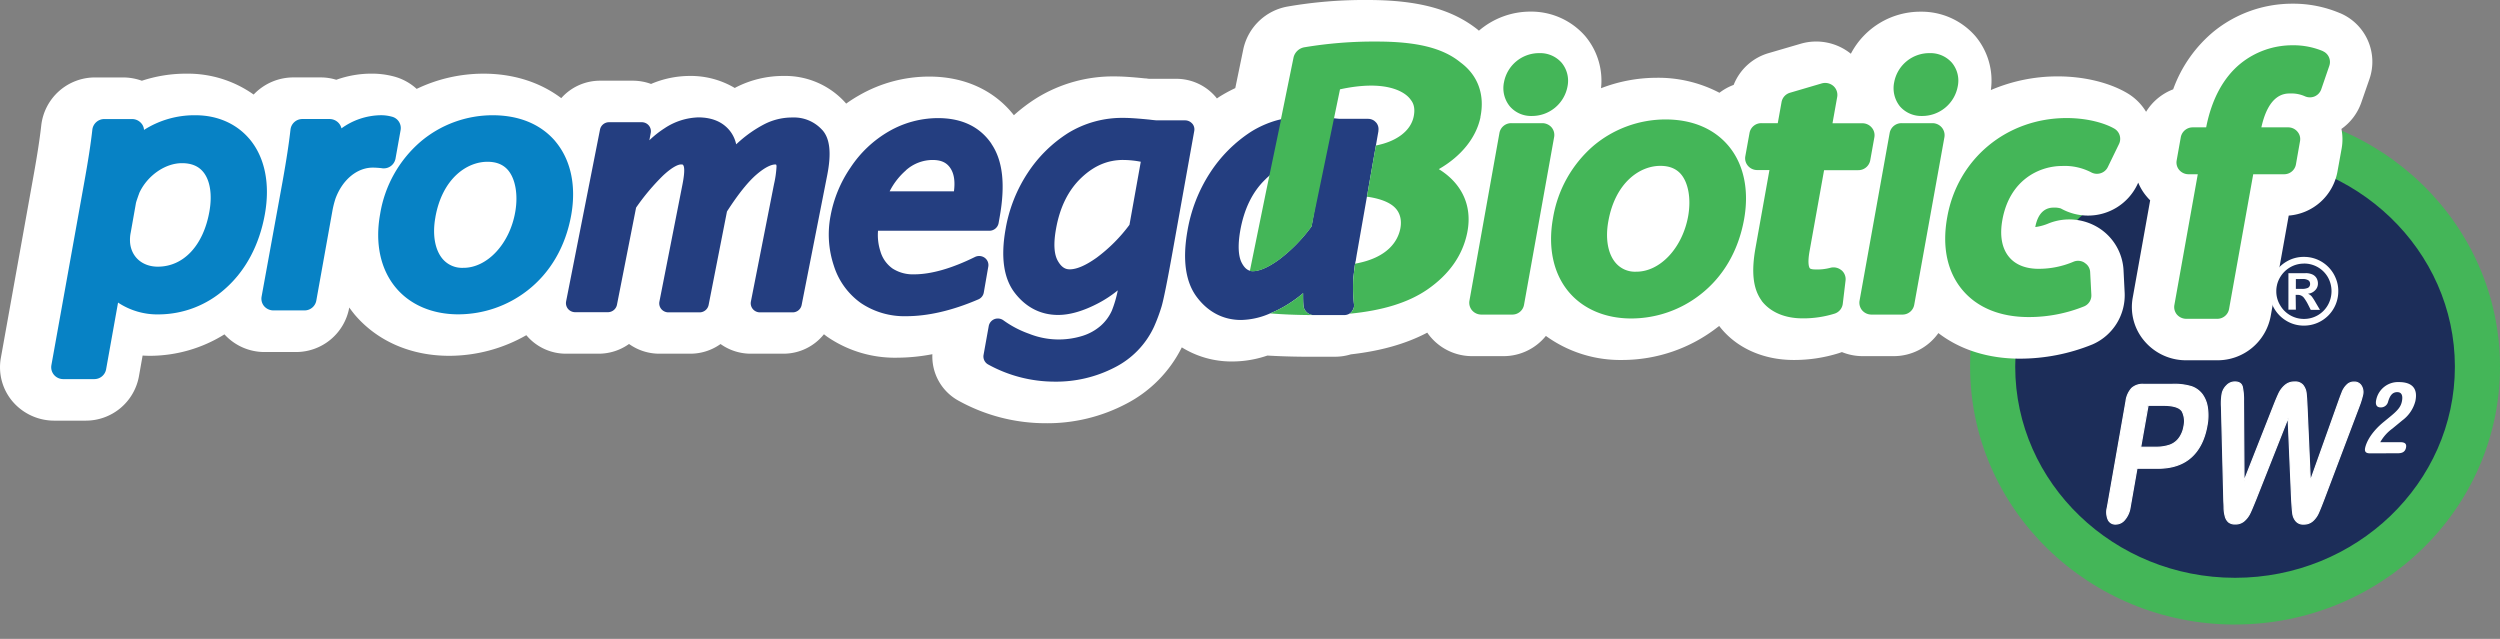
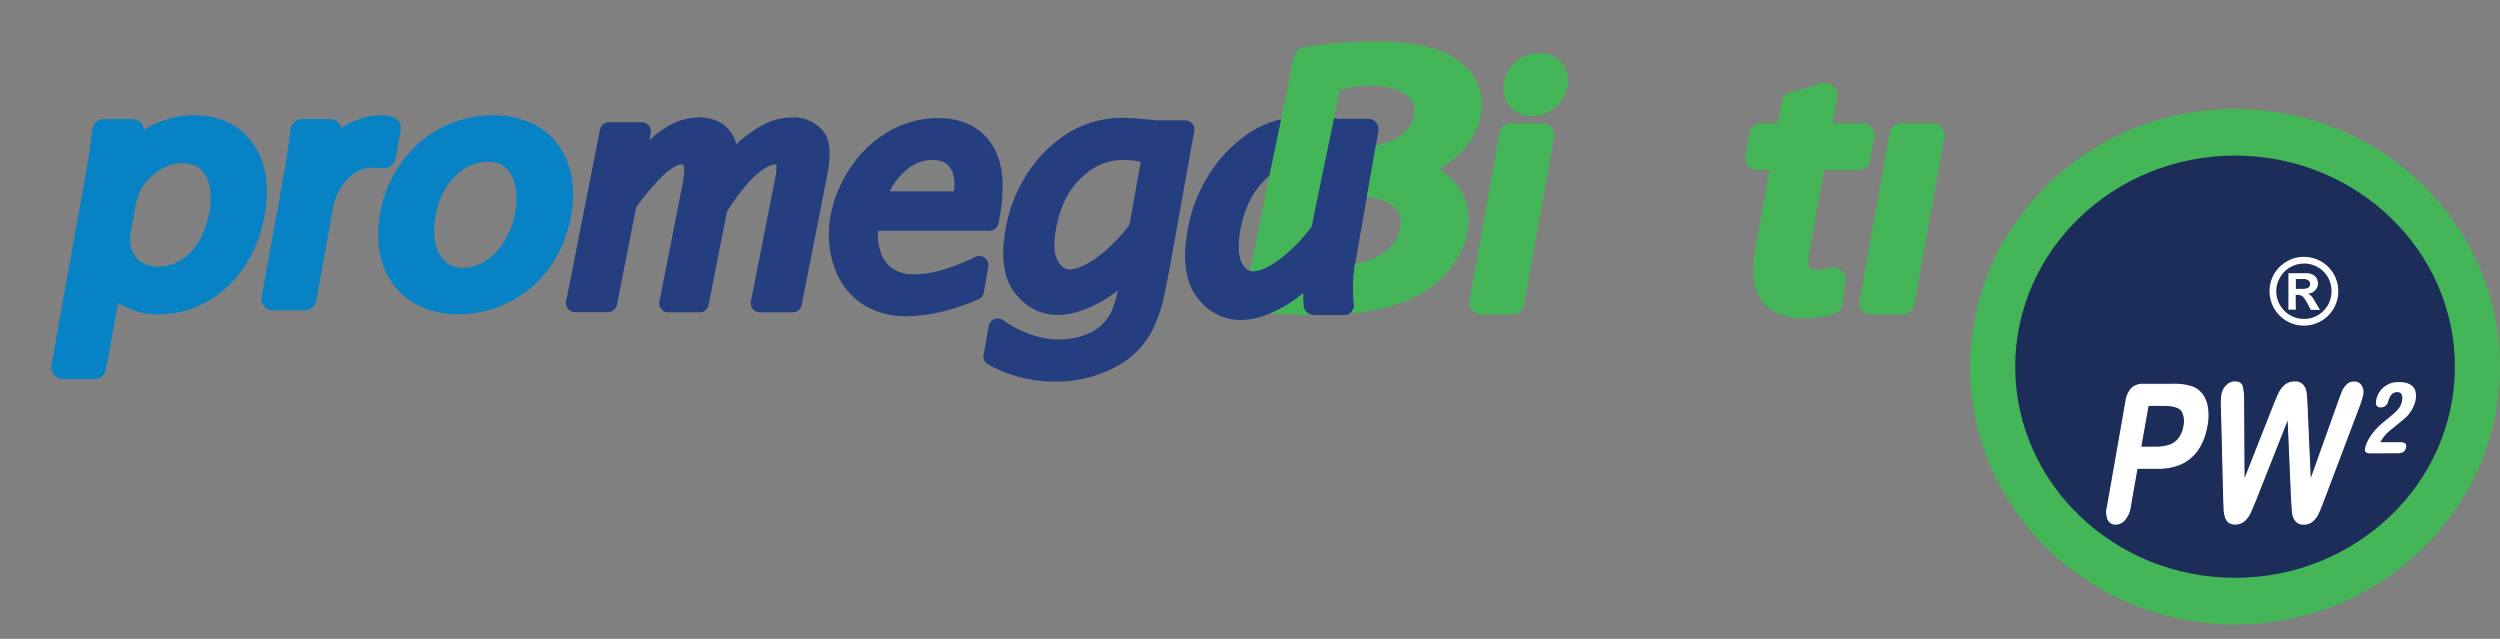
<svg xmlns="http://www.w3.org/2000/svg" id="Layer_1" data-name="Layer 1" viewBox="0 0 900 230">
  <rect x="0" y="0" width="900" height="230" fill="#808080" stroke="none" />
  <defs>
    <style>.cls-1{fill:#1c2d59;}.cls-2{fill:#44b658;}.cls-3{fill:#fff;}.cls-4{fill:none;stroke:#fff;stroke-miterlimit:10;stroke-width:0.42px;}.cls-5{fill:#0782c5;}.cls-6{fill:#243e80;}</style>
  </defs>
  <path class="cls-1" d="M891.9,132c0,46.6-39.08,84.38-87.28,84.38S717.36,178.63,717.36,132s39.09-84.4,87.26-84.4S891.9,85.41,891.9,132" />
  <path class="cls-2" d="M804.62,224.84c-52.59,0-95.38-41.63-95.38-92.82S752,39.2,804.62,39.2,900,80.83,900,132s-42.78,92.82-95.38,92.82m0-168.81c-43.63,0-79.14,34.09-79.14,76s35.51,76,79.14,76,79.14-34.08,79.14-76-35.51-76-79.14-76" />
  <path class="cls-3" d="M776.77,168.57h-7.46l-2.46,14a8.81,8.81,0,0,1-2,4.54,4.16,4.16,0,0,1-3.18,1.55,2.79,2.79,0,0,1-2.68-1.52,6.83,6.83,0,0,1-.33-4.51l6.7-38.13a8.48,8.48,0,0,1,2.07-4.7,5.78,5.78,0,0,1,4.18-1.43h10.44a21.2,21.2,0,0,1,7,.87,8.23,8.23,0,0,1,3.77,2.8,10.67,10.67,0,0,1,1.85,4.81,19.22,19.22,0,0,1-.17,6.37c-.88,5-2.83,8.85-5.8,11.46s-7,3.89-12,3.89m2-22.66h-5.46L770.63,161h5.5a14.86,14.86,0,0,0,4.94-.73,7.12,7.12,0,0,0,3.35-2.43,9.81,9.81,0,0,0,1.82-4.43,8,8,0,0,0-.62-5.32c-.91-1.48-3.2-2.18-6.83-2.18" />
  <path class="cls-4" d="M776.77,168.57h-7.46l-2.46,14a8.81,8.81,0,0,1-2,4.54,4.16,4.16,0,0,1-3.18,1.55,2.79,2.79,0,0,1-2.68-1.52,6.83,6.83,0,0,1-.33-4.51l6.7-38.13a8.48,8.48,0,0,1,2.07-4.7,5.78,5.78,0,0,1,4.18-1.43h10.44a21.2,21.2,0,0,1,7,.87,8.23,8.23,0,0,1,3.77,2.8,10.67,10.67,0,0,1,1.85,4.81,19.22,19.22,0,0,1-.17,6.37c-.88,5-2.83,8.85-5.8,11.46S781.76,168.57,776.77,168.57Zm2-22.66h-5.46L770.63,161h5.5a14.86,14.86,0,0,0,4.94-.73,7.12,7.12,0,0,0,3.35-2.43,9.81,9.81,0,0,0,1.82-4.43,8,8,0,0,0-.62-5.32C784.71,146.61,782.42,145.91,778.79,145.91Z" />
  <path class="cls-3" d="M825,180l-1.27-29.64L812,180c-.92,2.25-1.58,3.85-2.08,4.86a8.58,8.58,0,0,1-2,2.62,4.68,4.68,0,0,1-3.2,1.15,3.76,3.76,0,0,1-2.36-.66,4,4,0,0,1-1.23-2,12.42,12.42,0,0,1-.45-3c0-1.14-.09-2.22-.11-3.21l-.83-33.28a21.47,21.47,0,0,1,.19-4.44,5.59,5.59,0,0,1,1.67-3.22,4,4,0,0,1,2.93-1.31c1.5,0,2.38.58,2.69,1.73a22,22,0,0,1,.44,5.09l.18,28.89,10.64-27c.81-2.07,1.49-3.66,2-4.72a8.76,8.76,0,0,1,2.19-2.8,5,5,0,0,1,3.41-1.17,3.52,3.52,0,0,1,3,1.2,5.55,5.55,0,0,1,1.11,2.7c.12,1,.23,2.55.33,4.79l1.19,27L842,144.37c.52-1.5,1-2.68,1.33-3.53a7.5,7.5,0,0,1,1.59-2.28,3.45,3.45,0,0,1,2.61-1,2.81,2.81,0,0,1,2.47,1.27,4.25,4.25,0,0,1,.55,3.26,30.5,30.5,0,0,1-1.39,4.44L836.58,179.8c-.86,2.26-1.52,3.9-2,4.95a8.28,8.28,0,0,1-2,2.75,4.63,4.63,0,0,1-3.27,1.16,3.3,3.3,0,0,1-2.77-1.13,5.09,5.09,0,0,1-1.13-2.58c-.11-1-.25-2.6-.36-4.92" />
  <path class="cls-4" d="M825,180l-1.27-29.64L812,180c-.92,2.25-1.58,3.85-2.08,4.86a8.58,8.58,0,0,1-2,2.62,4.68,4.68,0,0,1-3.2,1.15,3.76,3.76,0,0,1-2.36-.66,4,4,0,0,1-1.23-2,12.42,12.42,0,0,1-.45-3c0-1.14-.09-2.22-.11-3.21l-.83-33.28a21.47,21.47,0,0,1,.19-4.44,5.59,5.59,0,0,1,1.67-3.22,4,4,0,0,1,2.93-1.31c1.5,0,2.38.58,2.69,1.73a22,22,0,0,1,.44,5.09l.18,28.89,10.64-27c.81-2.07,1.49-3.66,2-4.72a8.76,8.76,0,0,1,2.19-2.8,5,5,0,0,1,3.41-1.17,3.52,3.52,0,0,1,3,1.2,5.55,5.55,0,0,1,1.11,2.7c.12,1,.23,2.55.33,4.79l1.19,27L842,144.37c.52-1.5,1-2.68,1.33-3.53a7.5,7.5,0,0,1,1.59-2.28,3.45,3.45,0,0,1,2.61-1,2.81,2.81,0,0,1,2.47,1.27,4.25,4.25,0,0,1,.55,3.26,30.5,30.5,0,0,1-1.39,4.44L836.58,179.8c-.86,2.26-1.52,3.9-2,4.95a8.28,8.28,0,0,1-2,2.75,4.63,4.63,0,0,1-3.27,1.16,3.3,3.3,0,0,1-2.77-1.13,5.09,5.09,0,0,1-1.13-2.58C825.28,184,825.14,182.35,825,180Z" />
-   <path class="cls-3" d="M842.36,4.72a43,43,0,0,0-17.11-3.39,44.88,44.88,0,0,0-28.2,9.92,48.26,48.26,0,0,0-14.71,20.91,19.7,19.7,0,0,0-9.75,8.09,19.46,19.46,0,0,0-6.83-6.75c-6.43-3.78-15.51-6-24.93-6a60.84,60.84,0,0,0-24.12,4.92A24.86,24.86,0,0,0,711.13,13a25.69,25.69,0,0,0-19.69-8.79,28.21,28.21,0,0,0-25.13,15.14,19.89,19.89,0,0,0-18-3.62l-11.53,3.37a19.29,19.29,0,0,0-12.66,11.46A19.76,19.76,0,0,0,619,33.4,47.38,47.38,0,0,0,596.37,28a55.79,55.79,0,0,0-20,3.76A24.92,24.92,0,0,0,570.68,13,25.79,25.79,0,0,0,551,4.18a28.45,28.45,0,0,0-18.59,6.87,2.05,2.05,0,0,1-.27-.25C522.84,3.33,510.55,0,492.33,0a162,162,0,0,0-28.77,2.35,19.83,19.83,0,0,0-15.95,15.27l-2.91,14.1a54.13,54.13,0,0,0-5.84,3.19l-.78.54a7.65,7.65,0,0,0-.51-.65,18.65,18.65,0,0,0-14.15-6.43h-9.58c-.52,0-.92-.1-1.28-.15a1.94,1.94,0,0,0-.36,0c-4.68-.48-8.11-.71-10.8-.71a52.35,52.35,0,0,0-28.12,7.73A60.11,60.11,0,0,0,365,41.48c-7.07-9-17.8-13.91-30.45-13.91a50.53,50.53,0,0,0-25.25,6.74,51.84,51.84,0,0,0-4.69,3,4.57,4.57,0,0,0-.29-.36,29.13,29.13,0,0,0-22.18-9.61,37.35,37.35,0,0,0-17.32,4.16,1.78,1.78,0,0,1-.3.17,31.08,31.08,0,0,0-16.31-4.33,35.69,35.69,0,0,0-13.83,2.88,19.12,19.12,0,0,0-6.54-1.17H216.05a18.66,18.66,0,0,0-14,6.28c-7.58-5.71-17.21-8.81-27.94-8.81A55.73,55.73,0,0,0,150,32a19.53,19.53,0,0,0-8.28-4.49,30.86,30.86,0,0,0-8-1,37.46,37.46,0,0,0-12.66,2.21,18.86,18.86,0,0,0-5.6-.85h-9.78a19.73,19.73,0,0,0-14.37,6.17A40.92,40.92,0,0,0,67.2,26.52a50.74,50.74,0,0,0-16.13,2.55,20,20,0,0,0-6.72-1.19h-10A19.46,19.46,0,0,0,14.87,45c-.55,4.93-1.39,10.45-2.84,18.51L.3,128.89A19,19,0,0,0,4.59,144.6a19.69,19.69,0,0,0,15,6.83H30.73A19.42,19.42,0,0,0,50,135.56L51.34,128c.91.06,1.82.09,2.76.09a50.84,50.84,0,0,0,26.7-7.72,19.5,19.5,0,0,0,14.48,6.36h11.16a19.46,19.46,0,0,0,19.27-15.89v-.16c.65.9,1.32,1.78,2,2.61,8.13,9.54,20.22,14.8,34,14.8h.12a56,56,0,0,0,27.61-7.4.11.11,0,0,1,.06,0,18.57,18.57,0,0,0,14.28,6.64h11.76a18.79,18.79,0,0,0,10.91-3.5,18.74,18.74,0,0,0,10.92,3.5h11.15a18.71,18.71,0,0,0,10.88-3.48,18.67,18.67,0,0,0,10.91,3.48h11.74a18.63,18.63,0,0,0,14.57-7c.4.31.8.63,1.21.92A43,43,0,0,0,323,128.77a68.15,68.15,0,0,0,12.66-1.26,18.12,18.12,0,0,0,9.61,16.85,64.75,64.75,0,0,0,31,8,60.94,60.94,0,0,0,29.18-7,45.91,45.91,0,0,0,20-20.31,33.85,33.85,0,0,0,18.09,5.08A39.12,39.12,0,0,0,456.26,128c4.07.24,8.37.38,12.86.42h11.61a19.28,19.28,0,0,0,5.57-.85c10.85-1.23,19.9-3.81,27.52-7.82a16.28,16.28,0,0,0,1.21,1.59,19.62,19.62,0,0,0,15,6.87h11.16a19.58,19.58,0,0,0,15.33-7.28,45.6,45.6,0,0,0,27.5,8.66h.13a55.88,55.88,0,0,0,34.22-11.84,4.17,4.17,0,0,0,.53-.41c5.94,7.78,15.68,12.25,26.81,12.25a53.71,53.71,0,0,0,16.38-2.49l1-.35a19.86,19.86,0,0,0,7.45,1.46h11.16a19.7,19.7,0,0,0,16.12-8.3c7.82,6,17.94,9.21,29.29,9.21A69.41,69.41,0,0,0,753.26,124a19.3,19.3,0,0,0,11.62-18.55l-.41-8.2a19.19,19.19,0,0,0-9-15.25,20,20,0,0,0-17.93-1.59,18.43,18.43,0,0,1-4.84,1.33c1.08-5.79,4.17-7,6.57-7a7.85,7.85,0,0,1,2.62.3,20,20,0,0,0,9.81,2.57,19.65,19.65,0,0,0,17.66-11l.4-.86a18.83,18.83,0,0,0,3.14,5.11,15.32,15.32,0,0,0,1.16,1.25l-6.27,35a18.82,18.82,0,0,0,4.28,15.76,19.59,19.59,0,0,0,15,6.83H798.2a19.44,19.44,0,0,0,19.24-15.86l6.5-36.23a19.34,19.34,0,0,0,17.54-15.8L843,53.41a18.81,18.81,0,0,0-.09-7,19.39,19.39,0,0,0,7.14-9.45L853,28.46a19,19,0,0,0-10.6-23.74" />
  <path class="cls-2" d="M558.56,45.85a4.46,4.46,0,0,0-3.34-1.51H544.07a4.3,4.3,0,0,0-4.27,3.52L529,108.24a4.25,4.25,0,0,0,.94,3.49,4.43,4.43,0,0,0,3.32,1.52H544.4a4.27,4.27,0,0,0,4.25-3.52l10.84-60.39a4.24,4.24,0,0,0-.93-3.49" />
  <path class="cls-2" d="M551.38,41.75h.12a13,13,0,0,0,12.8-10.62,10.18,10.18,0,0,0-2.12-8.55,10.25,10.25,0,0,0-8-3.45,12.84,12.84,0,0,0-12.75,10.51,10.34,10.34,0,0,0,2.14,8.68,10.05,10.05,0,0,0,7.82,3.43" />
-   <path class="cls-2" d="M599.57,43a40.37,40.37,0,0,0-25.92,9.48,43.75,43.75,0,0,0-14.58,26.11c-1.89,10.57.16,20,5.79,26.62,5.2,6.1,13.17,9.44,22.36,9.44h.13a40.44,40.44,0,0,0,24.76-8.6c8.28-6.43,13.72-15.78,15.76-27.1,1.9-10.59-.13-20-5.74-26.59-5.23-6.11-13-9.36-22.56-9.36M579,79.66c2.45-13.77,11.16-19.95,18.72-19.95,3.27,0,5.7,1,7.43,3,2.7,3.18,3.68,8.95,2.59,15.1-2.07,11.44-10.07,20-18.64,20h-.14a9.1,9.1,0,0,1-7.31-3.16c-2.83-3.28-3.78-8.76-2.65-15" />
  <path class="cls-2" d="M662.88,97.26a4.45,4.45,0,0,0-4-.84,18.31,18.31,0,0,1-5.41.58c-1.16,0-1.78-.23-1.92-.41s-1-1.31-.08-6.33l5.2-29H669a4.34,4.34,0,0,0,4.28-3.52l1.5-8.36a4.2,4.2,0,0,0-1-3.49,4.35,4.35,0,0,0-3.32-1.51H659.7l1.69-9.47A4.27,4.27,0,0,0,660,30.94a4.52,4.52,0,0,0-4.15-.92L644.36,33.4a4.29,4.29,0,0,0-3,3.35L640,44.34h-5.89a4.29,4.29,0,0,0-4.28,3.52l-1.51,8.36a4.13,4.13,0,0,0,.94,3.47,4.36,4.36,0,0,0,3.33,1.53H637l-5,27.94c-1.58,8.75-.91,14.81,2.18,19.06,0,0,0,0,0,.06,3.12,4.08,8.33,6.33,14.76,6.33a38,38,0,0,0,11.54-1.71,4.27,4.27,0,0,0,2.92-3.55l1-8.36a4.21,4.21,0,0,0-1.49-3.73" />
-   <path class="cls-2" d="M691.87,41.75H692a13,13,0,0,0,12.78-10.62,10.07,10.07,0,0,0-2.1-8.55,10.24,10.24,0,0,0-8-3.45,12.85,12.85,0,0,0-12.78,10.51A10.47,10.47,0,0,0,684,38.32a10.14,10.14,0,0,0,7.85,3.43" />
  <path class="cls-2" d="M699,45.85a4.41,4.41,0,0,0-3.31-1.51H684.54a4.32,4.32,0,0,0-4.26,3.52l-10.84,60.38a4.29,4.29,0,0,0,.94,3.49,4.44,4.44,0,0,0,3.32,1.52h11.19a4.29,4.29,0,0,0,4.23-3.52L700,49.34a4.3,4.3,0,0,0-1-3.49" />
-   <path class="cls-2" d="M750.46,94.59a4.29,4.29,0,0,0-4-.37,32,32,0,0,1-12.61,2.55c-4.55,0-8.18-1.42-10.5-4.15-2.66-3.11-3.52-7.75-2.5-13.42,2.58-14.38,13.22-19.45,21.56-19.45A20.7,20.7,0,0,1,752.75,62a4.33,4.33,0,0,0,3.45.37,4.27,4.27,0,0,0,2.61-2.22l4.06-8.36a4.26,4.26,0,0,0-1.7-5.48C758,44.48,751.85,42.5,744,42.5c-21.59,0-39.3,14.69-43,35.71-1.93,10.68,0,19.77,5.63,26.36,5.35,6.25,13.54,9.57,23.68,9.57a53.14,53.14,0,0,0,20-3.86,4.24,4.24,0,0,0,2.58-4.11L752.46,98a4.08,4.08,0,0,0-2-3.37" />
  <path class="cls-5" d="M89.65,49.85C85,44.46,78.18,41.49,70.4,41.49a33.72,33.72,0,0,0-18.56,5.28,3.87,3.87,0,0,0-1.06-2.48,4.35,4.35,0,0,0-3.22-1.43h-10a4.33,4.33,0,0,0-4.31,3.78c-.59,5.28-1.49,11.09-3,19.45L18.5,131.47a4.25,4.25,0,0,0,.94,3.48,4.36,4.36,0,0,0,3.3,1.53H33.93A4.31,4.31,0,0,0,38.19,133l4.31-24.07a25.6,25.6,0,0,0,14.8,4.25A36,36,0,0,0,81,104c7.4-6.49,12.35-15.77,14.34-26.81s0-20.72-5.66-27.32M65.51,58.74c3.29,0,5.8,1,7.51,3,2.61,3,3.46,8.31,2.36,14.43C73.2,88.41,66.07,96,56.81,96c-5.63,0-9.63-3.58-10-8.87a.49.49,0,0,0,0-.13,12.88,12.88,0,0,1,.26-3.34l1.86-10.5c.13-.67.53-1.71.86-2.7.12-.32.25-.65.36-1C53,63.27,59.4,58.74,65.51,58.74" />
  <path class="cls-5" d="M137.68,60.59a4.31,4.31,0,0,0,4.71-3.51l1.83-10.24A4.22,4.22,0,0,0,141.06,42a14.72,14.72,0,0,0-4.05-.52,24.65,24.65,0,0,0-14.08,4.73,4.29,4.29,0,0,0-1-1.9,4.41,4.41,0,0,0-3.26-1.46h-9.8a4.29,4.29,0,0,0-4.29,3.78c-.57,5.1-1.45,10.83-2.83,18.57l-7.57,41.54a4.2,4.2,0,0,0,.92,3.5,4.44,4.44,0,0,0,3.33,1.51h11.17a4.3,4.3,0,0,0,4.27-3.52l5.77-32.18a33.6,33.6,0,0,1,1.15-4.6c2.5-6.76,7.75-11.11,13.42-11.11a30.93,30.93,0,0,1,3.16.2Z" />
  <path class="cls-5" d="M199.9,50.83c-5.25-6.12-13-9.34-22.56-9.34A40.17,40.17,0,0,0,151.41,51a43.56,43.56,0,0,0-14.57,26.11c-1.9,10.58.17,20,5.8,26.62,5.17,6.09,13.12,9.43,22.34,9.43h.12a40.62,40.62,0,0,0,24.79-8.59c8.26-6.43,13.71-15.82,15.74-27.1,1.89-10.6-.14-20-5.73-26.61M156.74,78.18c2.46-13.78,11.19-19.94,18.75-19.94,3.23,0,5.67,1,7.39,3,2.71,3.18,3.69,9,2.6,15.1-2,11.45-10.06,20.08-18.65,20.08h-.13a9.2,9.2,0,0,1-7.34-3.18c-2.8-3.29-3.75-8.77-2.62-15" />
  <path class="cls-6" d="M356.92,51.74c-4.19-6.12-10.66-9.22-19.22-9.22a35.49,35.49,0,0,0-17.65,4.74,41.23,41.23,0,0,0-13.88,13.09A45.14,45.14,0,0,0,299,77.71a35.45,35.45,0,0,0,1.2,18,26,26,0,0,0,9.74,13.4,28,28,0,0,0,16.28,4.72c7.83,0,16.56-2,26-6.06a3.29,3.29,0,0,0,1.94-2.43L355.78,96a3.24,3.24,0,0,0-1.3-3.21,3.44,3.44,0,0,0-3.49-.28c-8.39,4.14-15.79,6.25-21.91,6.25a13.52,13.52,0,0,1-7.73-2.07,11.47,11.47,0,0,1-4.42-6.27,18.94,18.94,0,0,1-.84-7.35h40.1a3.37,3.37,0,0,0,3.3-2.72l.39-2.2c2.11-11.79,1.11-20.42-3-26.41m-30.77,9.58a14.49,14.49,0,0,1,9.58-3.73c3.08,0,5.08.9,6.44,2.93s1.75,4.81,1.29,8.36H320.27a24.82,24.82,0,0,1,5.88-7.56" />
  <path class="cls-6" d="M429.19,44.5a3.36,3.36,0,0,0-2.58-1.17H416.33c-1.08-.1-1.89-.18-2.5-.27-4.08-.4-7.12-.62-9.23-.62a37.25,37.25,0,0,0-20,5.4,48.35,48.35,0,0,0-14.56,14.31A52.94,52.94,0,0,0,362,82.54c-1.77,10-.68,17.66,3.28,22.84s9.27,8,15.65,8c4.29,0,9.22-1.45,14.64-4.32a42.33,42.33,0,0,0,6.83-4.53,41.22,41.22,0,0,1-2.15,7.34,16.09,16.09,0,0,1-4,5.41,18.32,18.32,0,0,1-6.54,3.63,28.77,28.77,0,0,1-19.25-.76,36.42,36.42,0,0,1-9.18-4.8,3.44,3.44,0,0,0-3.26-.47,3.34,3.34,0,0,0-2.07,2.48l-1.87,10.41a3.28,3.28,0,0,0,1.69,3.46,49.59,49.59,0,0,0,23.72,6.16,45.82,45.82,0,0,0,21.89-5.16,31,31,0,0,0,14.06-14.58,62.71,62.71,0,0,0,2.75-7.39c.71-2.44,2-8.79,3.9-19.39l7.84-43.71a3.17,3.17,0,0,0-.73-2.68M404.42,57.59a33.42,33.42,0,0,1,6.26.64l-4.07,22.7a56.88,56.88,0,0,1-11.77,11.8c-3.93,2.81-7.2,4.23-9.73,4.23-1.18,0-2.75-.33-4.27-3-1.41-2.43-1.63-6.35-.65-11.69,1.38-7.71,4.43-13.85,9.08-18.26s9.53-6.43,15.15-6.43" />
  <path class="cls-6" d="M296,46.79a13.66,13.66,0,0,0-10.69-4.49,21.83,21.83,0,0,0-10.24,2.46,44.58,44.58,0,0,0-8.72,6c-.43.37-.87.79-1.33,1.19A11.72,11.72,0,0,0,262.68,47c-2.57-3.15-6.38-4.74-11.32-4.74a23.12,23.12,0,0,0-12.16,3.94,35.81,35.81,0,0,0-5.43,4.3l.49-2.61a3.24,3.24,0,0,0-.7-2.73A3.31,3.31,0,0,0,231,44H219.25A3.3,3.3,0,0,0,216,46.66l-12.2,61.85a3.27,3.27,0,0,0,.69,2.69,3.37,3.37,0,0,0,2.58,1.19h11.76a3.34,3.34,0,0,0,3.27-2.64l6.89-35a79.32,79.32,0,0,1,9.71-11.55c4-3.73,5.94-4,6.45-4h.08c.39,0,.57,0,.72.26.34.42.73,1.89-.26,6.93l-8.3,42.18a3.22,3.22,0,0,0,.68,2.69,3.34,3.34,0,0,0,2.58,1.19h11.18a3.32,3.32,0,0,0,3.27-2.64l6.61-33.67c4-6.22,7.59-10.7,10.66-13.33,3.69-3.16,5.78-3.6,6.74-3.6a.48.48,0,0,1,.33.09,1.63,1.63,0,0,1,.11.62,36.43,36.43,0,0,1-.91,6.4l-8.32,42.25a3.23,3.23,0,0,0,.7,2.69,3.31,3.31,0,0,0,2.57,1.19h11.74a3.29,3.29,0,0,0,3.26-2.64L297.81,63c1.53-7.83,1-13.15-1.81-16.23" />
  <path class="cls-6" d="M451.38,95.72c.18,0,.38,0,.6,0-.22,0-.42,0-.6,0" />
  <path class="cls-6" d="M496,46.44c0,.18,0,.38,0,.58,0-.2,0-.4,0-.58" />
  <path class="cls-6" d="M473,58.06c-.48-.05-.91-.08-1.35-.11.44,0,.87.06,1.35.11" />
  <path class="cls-6" d="M495.41,44.13a5,5,0,0,0-.76-.7,3.89,3.89,0,0,0-2.11-.65H482.23c-1-.09-1.82-.17-2.44-.26h-.1c-1.09-.12-2.05-.23-3-.28-2.58-.26-4.64-.35-6.21-.35a40.59,40.59,0,0,0-11.06,1.49,36.1,36.1,0,0,0-9.12,4.09,50,50,0,0,0-14.67,14.72,55.28,55.28,0,0,0-8.16,21c-1.81,10.29-.69,18.26,3.31,23.65s9.48,8.35,16,8.35a27,27,0,0,0,10.39-2.34,42.64,42.64,0,0,0,4.42-2.1c.9-.48,1.74-1,2.61-1.56a43.66,43.66,0,0,0,4.92-3.64c0,1.6,0,3.06.13,4.38a3.46,3.46,0,0,0,.84,2.11,3.68,3.68,0,0,0,2.25,1.34,4.51,4.51,0,0,0,.65.05H483.9a3.7,3.7,0,0,0,2.82-1.28h-.1c.07-.12.18-.26.29-.42a3.07,3.07,0,0,0,.55-1.76v-.09c0-.33-.07-.66-.11-1.1a56.79,56.79,0,0,1-.19-8.05c0-.84.19-2,.32-3,0-.59.11-1.13.15-1.55l0,0c.08-.72.29-1.57.41-2.32L488,94h.06c.09-.73.23-1.45.34-2.19l4.06-23.11,3.77-21.49V47a3.65,3.65,0,0,0-.82-2.89M472.17,81.46a56.94,56.94,0,0,1-11.63,11.91c-4.8,3.5-7.82,4.25-9.51,4.25a2.83,2.83,0,0,1-.93-.12c-.93-.22-2-.89-3-2.75-1.32-2.37-1.53-6.41-.62-11.68,1.38-7.81,4.4-14,9-18.44.13-.12.26-.26.38-.39,4.41-4.09,9.16-6.09,14.51-6.09a30,30,0,0,1,5.81.57Z" />
  <path class="cls-2" d="M472.34,113.37a3.77,3.77,0,0,1-2.25-1.33,3.59,3.59,0,0,1-.84-2.12c-.11-1.31-.14-2.76-.13-4.4a41.62,41.62,0,0,1-4.92,3.67c-.87.54-1.71,1.07-2.61,1.54a40.75,40.75,0,0,1-4.36,2.09c3.9.32,9.34.61,16.21.61H473a4.35,4.35,0,0,1-.65-.06" />
  <path class="cls-2" d="M532.94,42.15c1.66-8-.85-15-7.1-19.63-6.36-5.24-15.73-7.56-30.3-7.56A151.88,151.88,0,0,0,469.7,17a4.88,4.88,0,0,0-4,3.58L461.12,43l.07,0-5.38,25.81L450,97.29l-.06.2a.6.6,0,0,1,.2.07,5.43,5.43,0,0,0,.95.09c1.67,0,4.69-.74,9.49-4.25a56.52,56.52,0,0,0,11.63-11.92l.07-.46L482.4,32.16c16.71-3.63,23.48,1,25.36,3.62.39.56,2,2.19,1.16,6.2-1.09,5.26-6.32,9-13.61,10.4l-2.85,16.27-.36,2.16c4.64.64,8.21,2,10.14,4,1.77,1.81,2.5,4.45,1.85,7.61-.87,4.19-4.33,10.38-16.27,12.51-.08.44-.1.88-.19,1.3h0c0,.41-.1,1-.17,1.53-.12,1-.25,2.15-.3,3a58.32,58.32,0,0,0,.18,8.05c.05.43.08.77.12,1.07v.1a3,3,0,0,1-.56,1.78,3.39,3.39,0,0,1-.33.42l.15,0a4.75,4.75,0,0,1-.89.76c11.93-1.15,21.16-4,28-8.7,7.87-5.43,12.68-12.29,14.35-20.35,2.18-10.61-2.73-18.42-10.21-23,7.95-4.55,13.44-11.21,15-18.69" />
-   <path class="cls-2" d="M836.24,18.4a27.43,27.43,0,0,0-11-2.1,29.62,29.62,0,0,0-18.6,6.55c-6.19,5-10.47,12.93-12.42,23h-4.85a4.36,4.36,0,0,0-4.28,3.53l-1.49,8.37a4.14,4.14,0,0,0,.94,3.46,4.4,4.4,0,0,0,3.32,1.52h3.34l-8.42,47.06a4.18,4.18,0,0,0,.93,3.47,4.48,4.48,0,0,0,3.31,1.51h11.19a4.3,4.3,0,0,0,4.25-3.52l8.7-48.52h11.09a4.3,4.3,0,0,0,4.28-3.51L828,50.87a4.08,4.08,0,0,0-.92-3.47,4.33,4.33,0,0,0-3.33-1.55h-9.66c2.7-12.2,8.49-12.2,10.45-12.2a11.88,11.88,0,0,1,5.2,1,4.4,4.4,0,0,0,3.52.06,4.34,4.34,0,0,0,2.39-2.56l2.91-8.48a4.23,4.23,0,0,0-2.34-5.25" />
  <path class="cls-3" d="M829.4,92.48a12.27,12.27,0,0,1,11.43,7.59,11.78,11.78,0,0,1,.95,4.77,12.33,12.33,0,0,1-12.38,12.38,12,12,0,0,1-6.19-1.66,12.43,12.43,0,0,1-4.53-16.93,12.45,12.45,0,0,1,4.53-4.5A12.05,12.05,0,0,1,829.4,92.48Zm.05,2.42a9.82,9.82,0,0,0-5,1.33,10,10,0,0,0-3.63,3.63,9.65,9.65,0,0,0-1.35,5,9.53,9.53,0,0,0,1.37,5,9.7,9.7,0,0,0,3.62,3.63,9.8,9.8,0,0,0,5,1.32,9.81,9.81,0,0,0,8.58-5,10.22,10.22,0,0,0,0-10,9.83,9.83,0,0,0-8.58-4.93Zm-2.94,16.57h-2.68V98.34H830a5.7,5.7,0,0,1,2.45.46,3.31,3.31,0,0,1,1.49,1.31,3.79,3.79,0,0,1,.51,2,3.35,3.35,0,0,1-1,2.39,4.09,4.09,0,0,1-2.6,1.25,3.45,3.45,0,0,1,1.4,1,19.28,19.28,0,0,1,1.38,2.16l1.56,2.65h-3.32l-1.07-2.12a16.17,16.17,0,0,0-1.3-2.11,2.69,2.69,0,0,0-2.37-1.17h-.69Zm0-11V104h2.14a5.18,5.18,0,0,0,2.22-.38,1.56,1.56,0,0,0,.76-1.51,1.47,1.47,0,0,0-.67-1.23,3.83,3.83,0,0,0-2.05-.44Z" />
  <path class="cls-3" d="M853.15,163.2c-1.44,0-2-.61-1.69-2,.4-1.85,2-5.52,6.84-9.44l2.05-1.68c3.06-2.49,4-3.77,4.36-5.7s-.08-3.21-1.7-3.21c-1.83,0-2.69,1.39-3.31,3.5a2.66,2.66,0,0,1-2.63,2c-1.8,0-1.9-1.43-1.65-2.64a8,8,0,0,1,8.17-6.48c4.79,0,6.91,2.31,5.94,6.87a12.5,12.5,0,0,1-4.64,6.88l-3.64,3a15.18,15.18,0,0,0-4.35,4.88H864c1.62,0,2.48.46,2.16,2s-1.41,2-3,2Z" />
</svg>